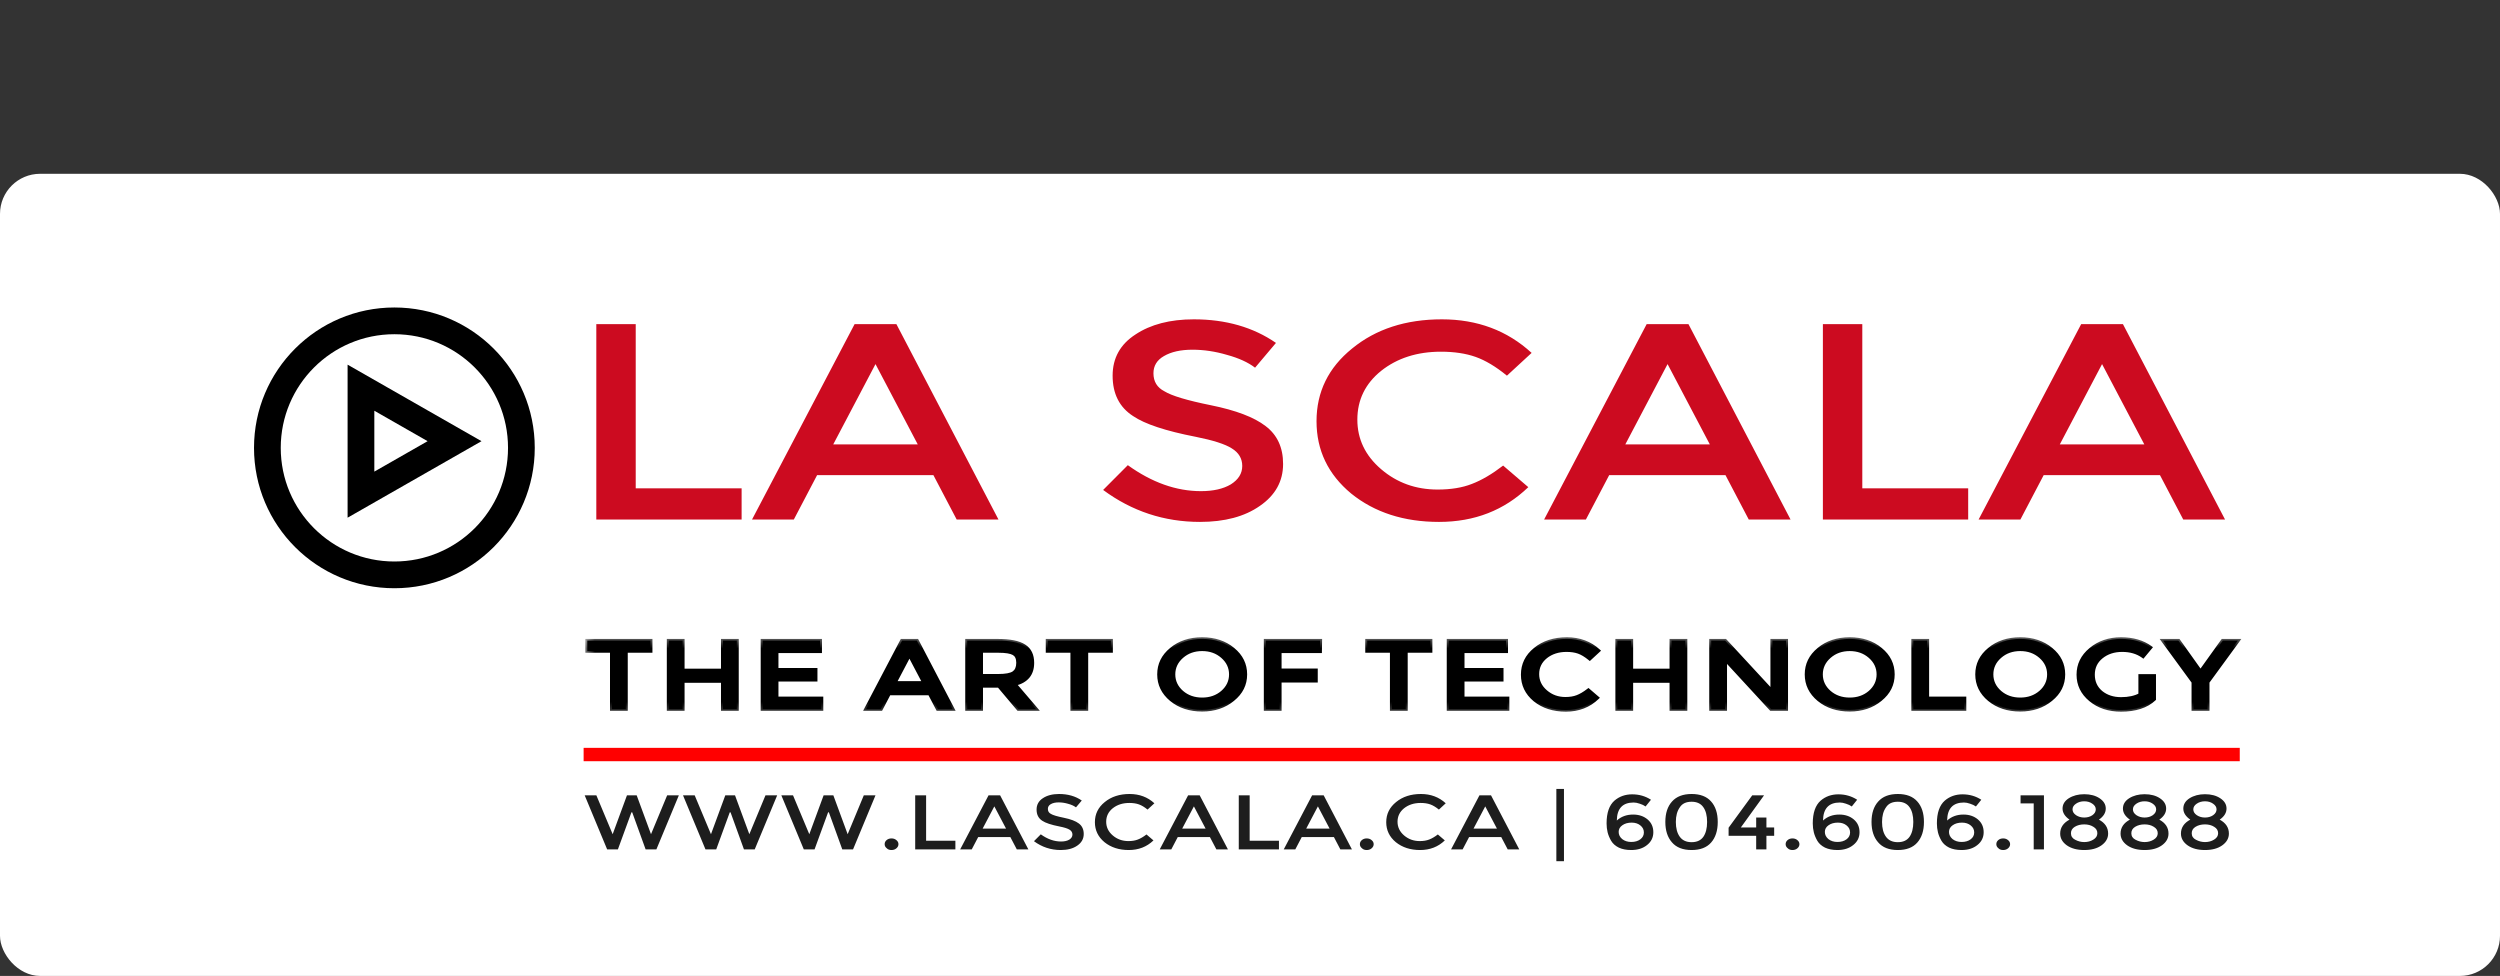
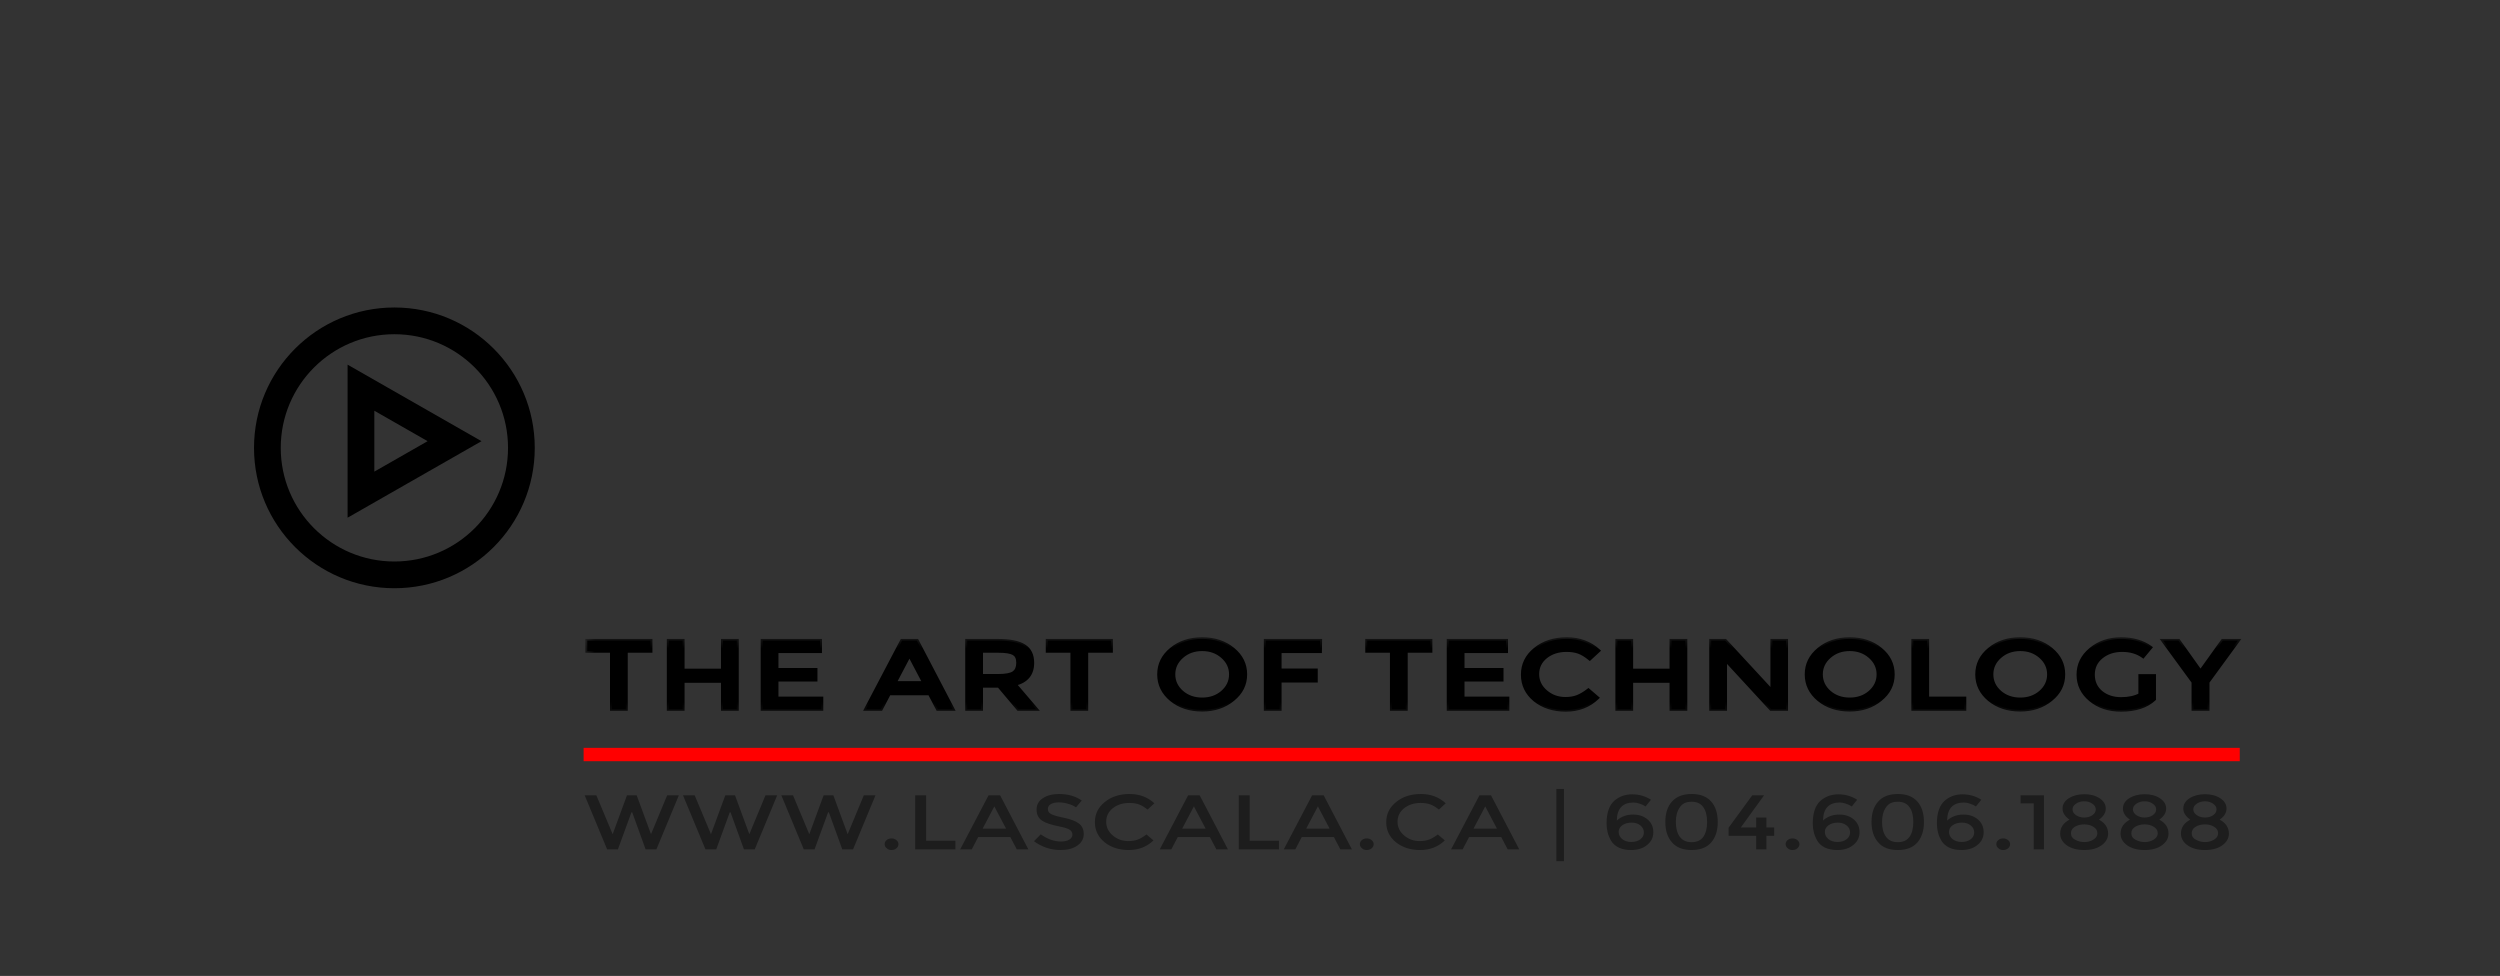
<svg xmlns="http://www.w3.org/2000/svg" width="187" height="73" viewBox="0 0 187 73" fill="none">
  <rect x="0" y="0" width="187" height="73" fill="#333333" stroke="none" />
-   <rect y="13" width="187" height="60" rx="3" fill="white" />
-   <path d="M44.604 38.86V24.245H47.552V36.529H55.473V38.86H44.604ZM61.118 35.542L59.378 38.86H56.252L63.924 24.245H67.05L74.686 38.86H71.56L69.82 35.542H61.118ZM68.648 33.241L65.487 27.234L62.326 33.241H68.648ZM86.278 27.921C86.278 28.539 86.551 28.987 87.095 29.266C87.64 29.605 88.8 29.953 90.576 30.312C92.447 30.691 93.808 31.209 94.66 31.866C95.536 32.524 95.975 33.47 95.975 34.705C95.975 36.001 95.394 37.047 94.234 37.844C93.098 38.641 91.606 39.039 89.759 39.039C87.083 39.039 84.668 38.242 82.514 36.648L84.361 34.795C86.16 36.09 87.983 36.738 89.83 36.738C90.754 36.738 91.5 36.568 92.068 36.23C92.636 35.871 92.92 35.413 92.92 34.855C92.92 34.297 92.66 33.859 92.139 33.54C91.642 33.221 90.742 32.932 89.439 32.673C87.19 32.235 85.627 31.717 84.751 31.119C83.733 30.461 83.224 29.455 83.224 28.1C83.224 26.785 83.792 25.759 84.929 25.022C86.065 24.265 87.522 23.886 89.297 23.886C91.689 23.886 93.737 24.474 95.442 25.65L93.879 27.503C93.358 27.104 92.66 26.785 91.783 26.546C90.907 26.287 90.043 26.158 89.191 26.158C88.315 26.158 87.604 26.317 87.06 26.636C86.539 26.935 86.278 27.363 86.278 27.921ZM112.434 34.825L114.317 36.439C112.517 38.172 110.291 39.039 107.639 39.039C105.011 39.039 102.821 38.332 101.068 36.917C99.34 35.483 98.476 33.679 98.476 31.508C98.476 29.316 99.364 27.503 101.139 26.068C102.915 24.613 105.153 23.886 107.852 23.886C110.504 23.886 112.741 24.723 114.565 26.397L112.718 28.1C111.89 27.423 111.108 26.955 110.374 26.696C109.64 26.437 108.776 26.307 107.781 26.307C106.005 26.307 104.513 26.785 103.306 27.742C102.122 28.698 101.53 29.913 101.53 31.388C101.53 32.843 102.122 34.078 103.306 35.094C104.49 36.11 105.899 36.618 107.533 36.618C108.527 36.618 109.38 36.479 110.09 36.2C110.824 35.921 111.605 35.463 112.434 34.825ZM120.366 35.542L118.625 38.86H115.5L123.171 24.245H126.297L133.933 38.86H130.807L129.067 35.542H120.366ZM127.895 33.241L124.734 27.234L121.573 33.241H127.895ZM136.352 38.86V24.245H139.3V36.529H147.22V38.86H136.352ZM152.866 35.542L151.126 38.86H148L155.672 24.245H158.796L166.433 38.86H163.307L161.567 35.542H152.866ZM160.395 33.241L157.234 27.234L154.073 33.241H160.395Z" fill="#CC0B20" />
  <path d="M46.81 48.703V53.047H45.775V48.703H43.93V47.916H48.655V48.703H46.81ZM50.025 53.047V47.916H51.06V50.14H54.077V47.916H55.112V53.047H54.077V50.948H51.06V53.047H50.025ZM61.336 47.916V48.724H58.081V50.088H60.999V50.854H58.081V52.228H61.435V53.047H57.046V47.916H61.336ZM66.493 51.882L65.882 53.047H64.785L67.478 47.916H68.575L71.256 53.047H70.159L69.548 51.882H66.493ZM69.136 51.074L68.026 48.965L66.917 51.074H69.136ZM75.9 51.179L77.496 53.047H76.187L74.728 51.316H73.382V53.047H72.347V47.916H74.616C75.539 47.916 76.2 48.049 76.599 48.315C77.006 48.574 77.21 48.997 77.21 49.584C77.21 50.431 76.773 50.962 75.9 51.179ZM74.654 50.539C75.227 50.539 75.622 50.466 75.838 50.319C76.054 50.172 76.162 49.923 76.162 49.574C76.162 49.238 76.054 49.011 75.838 48.892C75.622 48.766 75.236 48.703 74.679 48.703H73.382V50.539H74.654ZM81.25 48.703V53.047H80.215V48.703H78.37V47.916H83.095V48.703H81.25ZM89.922 48.577C89.315 48.577 88.804 48.759 88.389 49.123C87.973 49.486 87.765 49.927 87.765 50.445C87.765 50.962 87.973 51.403 88.389 51.767C88.804 52.123 89.315 52.302 89.922 52.302C90.529 52.302 91.04 52.123 91.456 51.767C91.871 51.403 92.079 50.962 92.079 50.445C92.079 49.927 91.871 49.486 91.456 49.123C91.04 48.759 90.529 48.577 89.922 48.577ZM89.922 53.099C89.008 53.099 88.243 52.847 87.628 52.344C87.013 51.833 86.705 51.2 86.705 50.445C86.705 49.689 87.013 49.06 87.628 48.556C88.243 48.045 89.008 47.79 89.922 47.79C90.837 47.79 91.602 48.045 92.216 48.556C92.832 49.06 93.139 49.689 93.139 50.445C93.139 51.2 92.827 51.83 92.204 52.333C91.58 52.844 90.82 53.099 89.922 53.099ZM95.716 48.724V50.13H98.421V50.927H95.716V53.047H94.681V47.916H98.745L98.733 48.724H95.716ZM105.149 48.703V53.047H104.114V48.703H102.268V47.916H106.994V48.703H105.149ZM112.653 47.916V48.724H109.398V50.088H112.316V50.854H109.398V52.228H112.752V53.047H108.363V47.916H112.653ZM118.812 51.63L119.472 52.197C118.84 52.805 118.059 53.11 117.128 53.11C116.206 53.11 115.437 52.861 114.821 52.365C114.215 51.861 113.911 51.228 113.911 50.466C113.911 49.696 114.223 49.06 114.847 48.556C115.47 48.045 116.256 47.79 117.203 47.79C118.134 47.79 118.919 48.084 119.559 48.671L118.911 49.27C118.62 49.032 118.346 48.867 118.088 48.776C117.831 48.685 117.527 48.64 117.178 48.64C116.555 48.64 116.031 48.808 115.607 49.144C115.191 49.479 114.984 49.906 114.984 50.424C114.984 50.934 115.191 51.368 115.607 51.725C116.022 52.081 116.517 52.26 117.09 52.26C117.44 52.26 117.739 52.211 117.988 52.113C118.246 52.015 118.521 51.854 118.812 51.63ZM120.978 53.047V47.916H122.013V50.14H125.03V47.916H126.065V53.047H125.03V50.948H122.013V53.047H120.978ZM132.575 47.916H133.597V53.047H132.487L129.034 49.301V53.047H127.999V47.916H129.034L132.575 51.746V47.916ZM138.358 48.577C137.751 48.577 137.24 48.759 136.825 49.123C136.409 49.486 136.201 49.927 136.201 50.445C136.201 50.962 136.409 51.403 136.825 51.767C137.24 52.123 137.751 52.302 138.358 52.302C138.965 52.302 139.476 52.123 139.891 51.767C140.307 51.403 140.515 50.962 140.515 50.445C140.515 49.927 140.307 49.486 139.891 49.123C139.476 48.759 138.965 48.577 138.358 48.577ZM138.358 53.099C137.444 53.099 136.679 52.847 136.064 52.344C135.449 51.833 135.141 51.2 135.141 50.445C135.141 49.689 135.449 49.06 136.064 48.556C136.679 48.045 137.444 47.79 138.358 47.79C139.272 47.79 140.037 48.045 140.652 48.556C141.267 49.06 141.575 49.689 141.575 50.445C141.575 51.2 141.263 51.83 140.64 52.333C140.016 52.844 139.256 53.099 138.358 53.099ZM143.117 53.047V47.916H144.152V52.228H146.932V53.047H143.117ZM151.114 48.577C150.507 48.577 149.995 48.759 149.58 49.123C149.164 49.486 148.957 49.927 148.957 50.445C148.957 50.962 149.164 51.403 149.58 51.767C149.995 52.123 150.507 52.302 151.114 52.302C151.721 52.302 152.232 52.123 152.647 51.767C153.063 51.403 153.271 50.962 153.271 50.445C153.271 49.927 153.063 49.486 152.647 49.123C152.232 48.759 151.721 48.577 151.114 48.577ZM151.114 53.099C150.199 53.099 149.434 52.847 148.82 52.344C148.205 51.833 147.897 51.2 147.897 50.445C147.897 49.689 148.205 49.06 148.82 48.556C149.434 48.045 150.199 47.79 151.114 47.79C152.028 47.79 152.792 48.045 153.408 48.556C154.023 49.06 154.33 49.689 154.33 50.445C154.33 51.2 154.019 51.83 153.396 52.333C152.772 52.844 152.011 53.099 151.114 53.099ZM160.099 50.55H161.122V52.302C160.548 52.84 159.725 53.11 158.653 53.11C157.747 53.11 156.99 52.858 156.383 52.354C155.776 51.851 155.473 51.221 155.473 50.466C155.473 49.71 155.781 49.077 156.396 48.566C157.02 48.049 157.772 47.79 158.653 47.79C159.534 47.79 160.265 48.003 160.847 48.43L160.298 49.091C159.875 48.79 159.355 48.64 158.74 48.64C158.117 48.64 157.593 48.811 157.169 49.154C156.754 49.49 156.545 49.927 156.545 50.466C156.545 51.004 156.745 51.441 157.144 51.777C157.551 52.106 158.055 52.27 158.653 52.27C159.235 52.27 159.717 52.165 160.099 51.956V50.55ZM165.122 53.047H164.075V51.022L161.806 47.916H162.94L164.599 50.245L166.27 47.916H167.392L165.122 51.022V53.047Z" fill="black" />
  <mask id="mask0_155_28" style="mask-type:luminance" maskUnits="userSpaceOnUse" x="43" y="47" width="126" height="7">
    <path d="M168.267 47.495H43.655V53.664H168.267V47.495Z" fill="white" />
-     <path d="M46.81 48.703V53.047H45.775V48.703H43.93V47.916H48.655V48.703H46.81ZM50.025 53.047V47.916H51.06V50.14H54.077V47.916H55.112V53.047H54.077V50.948H51.06V53.047H50.025ZM61.336 47.916V48.724H58.081V50.088H60.999V50.854H58.081V52.228H61.435V53.047H57.046V47.916H61.336ZM66.493 51.882L65.882 53.047H64.785L67.478 47.916H68.575L71.256 53.047H70.159L69.548 51.882H66.493ZM69.136 51.074L68.026 48.965L66.917 51.074H69.136ZM75.9 51.179L77.496 53.047H76.187L74.728 51.316H73.382V53.047H72.347V47.916H74.616C75.539 47.916 76.2 48.049 76.599 48.315C77.006 48.574 77.21 48.997 77.21 49.584C77.21 50.431 76.773 50.962 75.9 51.179ZM74.654 50.539C75.227 50.539 75.622 50.466 75.838 50.319C76.054 50.172 76.162 49.923 76.162 49.574C76.162 49.238 76.054 49.011 75.838 48.892C75.622 48.766 75.236 48.703 74.679 48.703H73.382V50.539H74.654ZM81.25 48.703V53.047H80.215V48.703H78.37V47.916H83.095V48.703H81.25ZM89.922 48.577C89.315 48.577 88.804 48.759 88.389 49.123C87.973 49.486 87.765 49.927 87.765 50.445C87.765 50.962 87.973 51.403 88.389 51.767C88.804 52.123 89.315 52.302 89.922 52.302C90.529 52.302 91.04 52.123 91.456 51.767C91.871 51.403 92.079 50.962 92.079 50.445C92.079 49.927 91.871 49.486 91.456 49.123C91.04 48.759 90.529 48.577 89.922 48.577ZM89.922 53.099C89.008 53.099 88.243 52.847 87.628 52.344C87.013 51.833 86.705 51.2 86.705 50.445C86.705 49.689 87.013 49.06 87.628 48.556C88.243 48.045 89.008 47.79 89.922 47.79C90.837 47.79 91.602 48.045 92.216 48.556C92.832 49.06 93.139 49.689 93.139 50.445C93.139 51.2 92.827 51.83 92.204 52.333C91.58 52.844 90.82 53.099 89.922 53.099ZM95.716 48.724V50.13H98.421V50.927H95.716V53.047H94.681V47.916H98.745L98.733 48.724H95.716ZM105.149 48.703V53.047H104.114V48.703H102.268V47.916H106.994V48.703H105.149ZM112.653 47.916V48.724H109.398V50.088H112.316V50.854H109.398V52.228H112.752V53.047H108.363V47.916H112.653ZM118.812 51.63L119.472 52.197C118.84 52.805 118.059 53.11 117.128 53.11C116.206 53.11 115.437 52.861 114.821 52.365C114.215 51.861 113.911 51.228 113.911 50.466C113.911 49.696 114.223 49.06 114.847 48.556C115.47 48.045 116.256 47.79 117.203 47.79C118.134 47.79 118.919 48.084 119.559 48.671L118.911 49.27C118.62 49.032 118.346 48.867 118.088 48.776C117.831 48.685 117.527 48.64 117.178 48.64C116.555 48.64 116.031 48.808 115.607 49.144C115.191 49.479 114.984 49.906 114.984 50.424C114.984 50.934 115.191 51.368 115.607 51.725C116.022 52.081 116.517 52.26 117.09 52.26C117.44 52.26 117.739 52.211 117.988 52.113C118.246 52.015 118.521 51.854 118.812 51.63ZM120.978 53.047V47.916H122.013V50.14H125.03V47.916H126.065V53.047H125.03V50.948H122.013V53.047H120.978ZM132.575 47.916H133.597V53.047H132.487L129.034 49.301V53.047H127.999V47.916H129.034L132.575 51.746V47.916ZM138.358 48.577C137.751 48.577 137.24 48.759 136.825 49.123C136.409 49.486 136.201 49.927 136.201 50.445C136.201 50.962 136.409 51.403 136.825 51.767C137.24 52.123 137.751 52.302 138.358 52.302C138.965 52.302 139.476 52.123 139.891 51.767C140.307 51.403 140.515 50.962 140.515 50.445C140.515 49.927 140.307 49.486 139.891 49.123C139.476 48.759 138.965 48.577 138.358 48.577ZM138.358 53.099C137.444 53.099 136.679 52.847 136.064 52.344C135.449 51.833 135.141 51.2 135.141 50.445C135.141 49.689 135.449 49.06 136.064 48.556C136.679 48.045 137.444 47.79 138.358 47.79C139.272 47.79 140.037 48.045 140.652 48.556C141.267 49.06 141.575 49.689 141.575 50.445C141.575 51.2 141.263 51.83 140.64 52.333C140.016 52.844 139.256 53.099 138.358 53.099ZM143.117 53.047V47.916H144.152V52.228H146.932V53.047H143.117ZM151.114 48.577C150.507 48.577 149.995 48.759 149.58 49.123C149.164 49.486 148.957 49.927 148.957 50.445C148.957 50.962 149.164 51.403 149.58 51.767C149.995 52.123 150.507 52.302 151.114 52.302C151.721 52.302 152.232 52.123 152.647 51.767C153.063 51.403 153.271 50.962 153.271 50.445C153.271 49.927 153.063 49.486 152.647 49.123C152.232 48.759 151.721 48.577 151.114 48.577ZM151.114 53.099C150.199 53.099 149.434 52.847 148.82 52.344C148.205 51.833 147.897 51.2 147.897 50.445C147.897 49.689 148.205 49.06 148.82 48.556C149.434 48.045 150.199 47.79 151.114 47.79C152.028 47.79 152.792 48.045 153.408 48.556C154.023 49.06 154.33 49.689 154.33 50.445C154.33 51.2 154.019 51.83 153.396 52.333C152.772 52.844 152.011 53.099 151.114 53.099ZM160.099 50.55H161.122V52.302C160.548 52.84 159.725 53.11 158.653 53.11C157.747 53.11 156.99 52.858 156.383 52.354C155.776 51.851 155.473 51.221 155.473 50.466C155.473 49.71 155.781 49.077 156.396 48.566C157.02 48.049 157.772 47.79 158.653 47.79C159.534 47.79 160.265 48.003 160.847 48.43L160.298 49.091C159.875 48.79 159.355 48.64 158.74 48.64C158.117 48.64 157.593 48.811 157.169 49.154C156.754 49.49 156.545 49.927 156.545 50.466C156.545 51.004 156.745 51.441 157.144 51.777C157.551 52.106 158.055 52.27 158.653 52.27C159.235 52.27 159.717 52.165 160.099 51.956V50.55ZM165.122 53.047H164.075V51.022L161.806 47.916H162.94L164.599 50.245L166.27 47.916H167.392L165.122 51.022V53.047Z" fill="black" />
  </mask>
  <g mask="url(#mask0_155_28)">
    <path d="M46.81 48.703V48.58H46.663V48.703H46.81ZM46.81 53.047V53.17H46.956V53.047H46.81ZM45.775 53.047H45.628V53.17H45.775V53.047ZM45.775 48.703H45.922V48.58H45.775V48.703ZM43.93 48.703H43.783V48.826H43.93V48.703ZM43.93 47.916V47.793H43.783V47.916H43.93ZM48.655 47.916H48.802V47.793H48.655V47.916ZM48.655 48.703V48.826H48.802V48.703H48.655ZM46.663 48.703V53.047H46.956V48.703H46.663ZM46.81 52.923H45.775V53.17H46.81V52.923ZM45.922 53.047V48.703H45.628V53.047H45.922ZM45.775 48.58H43.93V48.826H45.775V48.58ZM44.076 48.703V47.916H43.783V48.703H44.076ZM43.93 48.039H48.655V47.793H43.93V48.039ZM48.509 47.916V48.703H48.802V47.916H48.509ZM48.655 48.58H46.81V48.826H48.655V48.58ZM50.025 53.047H49.878V53.17H50.025V53.047ZM50.025 47.916V47.793H49.878V47.916H50.025ZM51.06 47.916H51.206V47.793H51.06V47.916ZM51.06 50.14H50.913V50.264H51.06V50.14ZM54.077 50.14V50.264H54.224V50.14H54.077ZM54.077 47.916V47.793H53.93V47.916H54.077ZM55.112 47.916H55.258V47.793H55.112V47.916ZM55.112 53.047V53.17H55.258V53.047H55.112ZM54.077 53.047H53.93V53.17H54.077V53.047ZM54.077 50.948H54.224V50.825H54.077V50.948ZM51.06 50.948V50.825H50.913V50.948H51.06ZM51.06 53.047V53.17H51.206V53.047H51.06ZM50.171 53.047V47.916H49.878V53.047H50.171ZM50.025 48.039H51.06V47.793H50.025V48.039ZM50.913 47.916V50.14H51.206V47.916H50.913ZM51.06 50.264H54.077V50.017H51.06V50.264ZM54.224 50.14V47.916H53.93V50.14H54.224ZM54.077 48.039H55.112V47.793H54.077V48.039ZM54.965 47.916V53.047H55.258V47.916H54.965ZM55.112 52.923H54.077V53.17H55.112V52.923ZM54.224 53.047V50.948H53.93V53.047H54.224ZM54.077 50.825H51.06V51.072H54.077V50.825ZM50.913 50.948V53.047H51.206V50.948H50.913ZM51.06 52.923H50.025V53.17H51.06V52.923ZM61.336 47.916H61.482V47.793H61.336V47.916ZM61.336 48.724V48.847H61.482V48.724H61.336ZM58.081 48.724V48.601H57.934V48.724H58.081ZM58.081 50.088H57.934V50.211H58.081V50.088ZM60.999 50.088H61.145V49.965H60.999V50.088ZM60.999 50.854V50.977H61.145V50.854H60.999ZM58.081 50.854V50.73H57.934V50.854H58.081ZM58.081 52.228H57.934V52.352H58.081V52.228ZM61.435 52.228H61.582V52.105H61.435V52.228ZM61.435 53.047V53.17H61.582V53.047H61.435ZM57.046 53.047H56.9V53.17H57.046V53.047ZM57.046 47.916V47.793H56.9V47.916H57.046ZM61.189 47.916V48.724H61.482V47.916H61.189ZM61.336 48.601H58.081V48.847H61.336V48.601ZM57.934 48.724V50.088H58.228V48.724H57.934ZM58.081 50.211H60.999V49.965H58.081V50.211ZM60.852 50.088V50.854H61.145V50.088H60.852ZM60.999 50.73H58.081V50.977H60.999V50.73ZM57.934 50.854V52.228H58.228V50.854H57.934ZM58.081 52.352H61.435V52.105H58.081V52.352ZM61.289 52.228V53.047H61.582V52.228H61.289ZM61.435 52.923H57.046V53.17H61.435V52.923ZM57.193 53.047V47.916H56.9V53.047H57.193ZM57.046 48.039H61.336V47.793H57.046V48.039ZM66.493 51.882V51.759H66.397L66.359 51.832L66.493 51.882ZM65.882 53.047V53.17H65.977L66.016 53.097L65.882 53.047ZM64.785 53.047L64.65 52.997L64.56 53.17H64.785V53.047ZM67.478 47.916V47.793H67.382L67.344 47.866L67.478 47.916ZM68.575 47.916L68.709 47.866L68.671 47.793H68.575V47.916ZM71.256 53.047V53.17H71.481L71.39 52.997L71.256 53.047ZM70.159 53.047L70.025 53.097L70.063 53.17H70.159V53.047ZM69.548 51.882L69.682 51.832L69.643 51.759H69.548V51.882ZM69.136 51.074V51.198H69.362L69.27 51.024L69.136 51.074ZM68.026 48.965L68.16 48.915L68.026 48.661L67.892 48.915L68.026 48.965ZM66.917 51.074L66.783 51.024L66.692 51.198H66.917V51.074ZM66.359 51.832L65.748 52.997L66.016 53.097L66.627 51.932L66.359 51.832ZM65.882 52.923H64.785V53.17H65.882V52.923ZM64.919 53.097L67.612 47.966L67.344 47.866L64.65 52.997L64.919 53.097ZM67.478 48.039H68.575V47.793H67.478V48.039ZM68.441 47.966L71.122 53.096L71.39 52.997L68.709 47.866L68.441 47.966ZM71.256 52.923H70.159V53.17H71.256V52.923ZM70.293 52.997L69.682 51.832L69.413 51.932L70.025 53.097L70.293 52.997ZM69.548 51.759H66.493V52.005H69.548V51.759ZM69.27 51.024L68.16 48.915L67.892 49.015L69.002 51.124L69.27 51.024ZM67.892 48.915L66.783 51.024L67.051 51.124L68.16 49.015L67.892 48.915ZM66.917 51.198H69.136V50.951H66.917V51.198ZM75.9 51.179L75.859 51.061L75.661 51.11L75.781 51.251L75.9 51.179ZM77.496 53.047V53.17H77.782L77.615 52.975L77.496 53.047ZM76.187 53.047L76.068 53.118L76.112 53.17H76.187V53.047ZM74.728 51.316L74.848 51.244L74.804 51.192H74.728V51.316ZM73.382 51.316V51.192H73.235V51.316H73.382ZM73.382 53.047V53.17H73.528V53.047H73.382ZM72.347 53.047H72.2V53.17H72.347V53.047ZM72.347 47.916V47.793H72.2V47.916H72.347ZM76.599 48.315L76.508 48.411L76.51 48.413L76.599 48.315ZM75.838 48.892L75.755 48.993L75.758 48.995L75.838 48.892ZM73.382 48.703V48.58H73.235V48.703H73.382ZM73.382 50.539H73.235V50.663H73.382V50.539ZM75.781 51.251L77.377 53.119L77.615 52.975L76.019 51.107L75.781 51.251ZM77.496 52.923H76.187V53.17H77.496V52.923ZM76.307 52.975L74.848 51.244L74.609 51.387L76.068 53.118L76.307 52.975ZM74.728 51.192H73.382V51.439H74.728V51.192ZM73.235 51.316V53.047H73.528V51.316H73.235ZM73.382 52.923H72.347V53.17H73.382V52.923ZM72.493 53.047V47.916H72.2V53.047H72.493ZM72.347 48.039H74.616V47.793H72.347V48.039ZM74.616 48.039C75.53 48.039 76.148 48.172 76.508 48.411L76.69 48.218C76.251 47.926 75.548 47.793 74.616 47.793V48.039ZM76.51 48.413C76.869 48.641 77.063 49.02 77.063 49.584H77.356C77.356 48.973 77.144 48.506 76.687 48.216L76.51 48.413ZM77.063 49.584C77.063 49.99 76.959 50.308 76.762 50.548C76.566 50.786 76.269 50.959 75.859 51.061L75.942 51.297C76.404 51.183 76.762 50.981 77.003 50.688C77.243 50.396 77.356 50.025 77.356 49.584H77.063ZM74.654 50.663C75.231 50.663 75.672 50.59 75.93 50.415L75.746 50.223C75.572 50.341 75.223 50.416 74.654 50.416V50.663ZM75.93 50.415C76.195 50.235 76.309 49.942 76.309 49.574H76.016C76.016 49.905 75.913 50.109 75.746 50.223L75.93 50.415ZM76.309 49.574C76.309 49.22 76.195 48.941 75.918 48.789L75.758 48.995C75.913 49.081 76.016 49.256 76.016 49.574H76.309ZM75.922 48.79C75.666 48.641 75.238 48.58 74.679 48.58V48.826C75.233 48.826 75.579 48.891 75.755 48.993L75.922 48.79ZM74.679 48.58H73.382V48.826H74.679V48.58ZM73.235 48.703V50.539H73.528V48.703H73.235ZM73.382 50.663H74.654V50.416H73.382V50.663ZM81.25 48.703V48.58H81.103V48.703H81.25ZM81.25 53.047V53.17H81.397V53.047H81.25ZM80.215 53.047H80.068V53.17H80.215V53.047ZM80.215 48.703H80.362V48.58H80.215V48.703ZM78.37 48.703H78.223V48.826H78.37V48.703ZM78.37 47.916V47.793H78.223V47.916H78.37ZM83.095 47.916H83.242V47.793H83.095V47.916ZM83.095 48.703V48.826H83.242V48.703H83.095ZM81.103 48.703V53.047H81.397V48.703H81.103ZM81.25 52.923H80.215V53.17H81.25V52.923ZM80.362 53.047V48.703H80.068V53.047H80.362ZM80.215 48.58H78.37V48.826H80.215V48.58ZM78.516 48.703V47.916H78.223V48.703H78.516ZM78.37 48.039H83.095V47.793H78.37V48.039ZM82.949 47.916V48.703H83.242V47.916H82.949ZM83.095 48.58H81.25V48.826H83.095V48.58ZM88.389 51.767L88.283 51.852L88.284 51.853L88.389 51.767ZM91.456 51.767L91.56 51.853L91.561 51.852L91.456 51.767ZM87.628 52.344L87.525 52.432L87.526 52.432L87.628 52.344ZM87.628 48.556L87.73 48.645L87.731 48.644L87.628 48.556ZM92.216 48.556L92.113 48.644L92.114 48.645L92.216 48.556ZM92.204 52.333L92.102 52.244L92.101 52.245L92.204 52.333ZM89.922 48.454C89.276 48.454 88.727 48.649 88.283 49.037L88.494 49.208C88.882 48.869 89.355 48.7 89.922 48.7V48.454ZM88.283 49.037C87.84 49.425 87.618 49.896 87.618 50.445H87.912C87.912 49.958 88.106 49.548 88.494 49.208L88.283 49.037ZM87.618 50.445C87.618 50.993 87.84 51.465 88.283 51.852L88.494 51.681C88.106 51.341 87.912 50.931 87.912 50.445H87.618ZM88.284 51.853C88.728 52.234 89.277 52.425 89.922 52.425V52.178C89.354 52.178 88.881 52.013 88.493 51.68L88.284 51.853ZM89.922 52.425C90.567 52.425 91.117 52.234 91.56 51.853L91.352 51.68C90.964 52.013 90.491 52.178 89.922 52.178V52.425ZM91.561 51.852C92.004 51.465 92.226 50.993 92.226 50.445H91.933C91.933 50.931 91.739 51.341 91.35 51.681L91.561 51.852ZM92.226 50.445C92.226 49.896 92.004 49.425 91.561 49.037L91.35 49.208C91.739 49.548 91.933 49.958 91.933 50.445H92.226ZM91.561 49.037C91.118 48.649 90.568 48.454 89.922 48.454V48.7C90.49 48.7 90.963 48.869 91.35 49.208L91.561 49.037ZM89.922 52.976C89.043 52.976 88.316 52.735 87.73 52.255L87.526 52.432C88.17 52.96 88.972 53.223 89.922 53.223V52.976ZM87.731 52.256C87.145 51.77 86.852 51.169 86.852 50.445H86.559C86.559 51.232 86.881 51.897 87.525 52.432L87.731 52.256ZM86.852 50.445C86.852 49.721 87.145 49.124 87.73 48.645L87.526 48.468C86.881 48.996 86.559 49.658 86.559 50.445H86.852ZM87.731 48.644C88.317 48.157 89.044 47.913 89.922 47.913V47.667C88.972 47.667 88.169 47.933 87.525 48.468L87.731 48.644ZM89.922 47.913C90.8 47.913 91.528 48.157 92.113 48.644L92.319 48.468C91.675 47.933 90.873 47.667 89.922 47.667V47.913ZM92.114 48.645C92.7 49.124 92.993 49.721 92.993 50.445H93.286C93.286 49.658 92.963 48.996 92.318 48.468L92.114 48.645ZM92.993 50.445C92.993 51.168 92.696 51.765 92.102 52.244L92.305 52.422C92.959 51.894 93.286 51.232 93.286 50.445H92.993ZM92.101 52.245C91.507 52.732 90.783 52.976 89.922 52.976V53.223C90.857 53.223 91.654 52.956 92.306 52.422L92.101 52.245ZM95.716 48.724V48.601H95.569V48.724H95.716ZM95.716 50.13H95.569V50.253H95.716V50.13ZM98.421 50.13H98.568V50.007H98.421V50.13ZM98.421 50.927V51.051H98.568V50.927H98.421ZM95.716 50.927V50.804H95.569V50.927H95.716ZM95.716 53.047V53.17H95.862V53.047H95.716ZM94.681 53.047H94.534V53.17H94.681V53.047ZM94.681 47.916V47.793H94.534V47.916H94.681ZM98.745 47.916L98.892 47.918L98.894 47.793H98.745V47.916ZM98.733 48.724V48.847H98.878L98.879 48.725L98.733 48.724ZM95.569 48.724V50.13H95.862V48.724H95.569ZM95.716 50.253H98.421V50.007H95.716V50.253ZM98.275 50.13V50.927H98.568V50.13H98.275ZM98.421 50.804H95.716V51.051H98.421V50.804ZM95.569 50.927V53.047H95.862V50.927H95.569ZM95.716 52.923H94.681V53.17H95.716V52.923ZM94.828 53.047V47.916H94.534V53.047H94.828ZM94.681 48.039H98.745V47.793H94.681V48.039ZM98.599 47.914L98.586 48.722L98.879 48.725L98.892 47.918L98.599 47.914ZM98.733 48.601H95.716V48.847H98.733V48.601ZM105.149 48.703V48.58H105.002V48.703H105.149ZM105.149 53.047V53.17H105.296V53.047H105.149ZM104.114 53.047H103.967V53.17H104.114V53.047ZM104.114 48.703H104.261V48.58H104.114V48.703ZM102.268 48.703H102.122V48.826H102.268V48.703ZM102.268 47.916V47.793H102.122V47.916H102.268ZM106.994 47.916H107.141V47.793H106.994V47.916ZM106.994 48.703V48.826H107.141V48.703H106.994ZM105.002 48.703V53.047H105.296V48.703H105.002ZM105.149 52.923H104.114V53.17H105.149V52.923ZM104.261 53.047V48.703H103.967V53.047H104.261ZM104.114 48.58H102.268V48.826H104.114V48.58ZM102.415 48.703V47.916H102.122V48.703H102.415ZM102.268 48.039H106.994V47.793H102.268V48.039ZM106.847 47.916V48.703H107.141V47.916H106.847ZM106.994 48.58H105.149V48.826H106.994V48.58ZM112.653 47.916H112.799V47.793H112.653V47.916ZM112.653 48.724V48.847H112.799V48.724H112.653ZM109.398 48.724V48.601H109.252V48.724H109.398ZM109.398 50.088H109.252V50.211H109.398V50.088ZM112.316 50.088H112.463V49.965H112.316V50.088ZM112.316 50.854V50.977H112.463V50.854H112.316ZM109.398 50.854V50.73H109.252V50.854H109.398ZM109.398 52.228H109.252V52.352H109.398V52.228ZM112.752 52.228H112.899V52.105H112.752V52.228ZM112.752 53.047V53.17H112.899V53.047H112.752ZM108.363 53.047H108.217V53.17H108.363V53.047ZM108.363 47.916V47.793H108.217V47.916H108.363ZM112.506 47.916V48.724H112.799V47.916H112.506ZM112.653 48.601H109.398V48.847H112.653V48.601ZM109.252 48.724V50.088H109.545V48.724H109.252ZM109.398 50.211H112.316V49.965H109.398V50.211ZM112.17 50.088V50.854H112.463V50.088H112.17ZM112.316 50.73H109.398V50.977H112.316V50.73ZM109.252 50.854V52.228H109.545V50.854H109.252ZM109.398 52.352H112.752V52.105H109.398V52.352ZM112.606 52.228V53.047H112.899V52.228H112.606ZM112.752 52.923H108.363V53.17H112.752V52.923ZM108.51 53.047V47.916H108.217V53.047H108.51ZM108.363 48.039H112.653V47.793H108.363V48.039ZM118.812 51.63L118.916 51.544L118.817 51.459L118.713 51.539L118.812 51.63ZM119.472 52.197L119.583 52.278L119.672 52.192L119.577 52.111L119.472 52.197ZM114.821 52.365L114.718 52.453L114.72 52.454L114.821 52.365ZM114.847 48.556L114.948 48.645L114.949 48.645L114.847 48.556ZM119.559 48.672L119.668 48.755L119.758 48.671L119.668 48.588L119.559 48.672ZM118.911 49.27L118.809 49.358L118.918 49.447L119.02 49.353L118.911 49.27ZM115.607 49.144L115.506 49.054L115.506 49.055L115.607 49.144ZM117.988 52.113L117.928 52.001L117.927 52.001L117.988 52.113ZM118.707 51.717L119.368 52.283L119.577 52.111L118.916 51.544L118.707 51.717ZM119.362 52.116C118.757 52.699 118.015 52.986 117.128 52.986V53.233C118.103 53.233 118.924 52.913 119.583 52.278L119.362 52.116ZM117.128 52.986C116.24 52.986 115.509 52.748 114.923 52.276L114.72 52.454C115.365 52.974 116.171 53.233 117.128 53.233V52.986ZM114.924 52.277C114.348 51.798 114.058 51.197 114.058 50.466H113.765C113.765 51.259 114.082 51.924 114.718 52.453L114.924 52.277ZM114.058 50.466C114.058 49.728 114.355 49.124 114.948 48.645L114.745 48.467C114.091 48.995 113.765 49.665 113.765 50.466H114.058ZM114.949 48.645C115.542 48.158 116.29 47.913 117.203 47.913V47.667C116.221 47.667 115.397 47.932 114.744 48.468L114.949 48.645ZM117.203 47.913C118.092 47.913 118.839 48.192 119.451 48.755L119.668 48.588C119.001 47.976 118.176 47.667 117.203 47.667V47.913ZM119.451 48.588L118.803 49.186L119.02 49.353L119.668 48.755L119.451 48.588ZM119.013 49.181C118.715 48.937 118.425 48.762 118.145 48.663L118.032 48.89C118.266 48.973 118.526 49.127 118.809 49.358L119.013 49.181ZM118.145 48.663C117.865 48.564 117.542 48.517 117.178 48.517V48.763C117.513 48.763 117.796 48.807 118.032 48.89L118.145 48.663ZM117.178 48.517C116.52 48.517 115.959 48.695 115.506 49.054L115.707 49.233C116.102 48.921 116.589 48.763 117.178 48.763V48.517ZM115.506 49.055C115.059 49.415 114.837 49.875 114.837 50.424H115.13C115.13 49.937 115.324 49.543 115.709 49.233L115.506 49.055ZM114.837 50.424C114.837 50.966 115.059 51.431 115.502 51.811L115.712 51.638C115.323 51.305 115.13 50.903 115.13 50.424H114.837ZM115.502 51.811C115.944 52.191 116.476 52.383 117.09 52.383V52.136C116.558 52.136 116.101 51.972 115.712 51.638L115.502 51.811ZM117.09 52.383C117.455 52.383 117.777 52.332 118.051 52.225L117.927 52.001C117.701 52.09 117.424 52.136 117.09 52.136V52.383ZM118.048 52.225C118.325 52.12 118.612 51.951 118.911 51.721L118.713 51.539C118.429 51.758 118.167 51.91 117.928 52.001L118.048 52.225ZM120.978 53.047H120.831V53.17H120.978V53.047ZM120.978 47.916V47.793H120.831V47.916H120.978ZM122.013 47.916H122.159V47.793H122.013V47.916ZM122.013 50.14H121.866V50.264H122.013V50.14ZM125.03 50.14V50.264H125.176V50.14H125.03ZM125.03 47.916V47.793H124.883V47.916H125.03ZM126.065 47.916H126.211V47.793H126.065V47.916ZM126.065 53.047V53.17H126.211V53.047H126.065ZM125.03 53.047H124.883V53.17H125.03V53.047ZM125.03 50.948H125.176V50.825H125.03V50.948ZM122.013 50.948V50.825H121.866V50.948H122.013ZM122.013 53.047V53.17H122.159V53.047H122.013ZM121.124 53.047V47.916H120.831V53.047H121.124ZM120.978 48.039H122.013V47.793H120.978V48.039ZM121.866 47.916V50.14H122.159V47.916H121.866ZM122.013 50.264H125.03V50.017H122.013V50.264ZM125.176 50.14V47.916H124.883V50.14H125.176ZM125.03 48.039H126.065V47.793H125.03V48.039ZM125.918 47.916V53.047H126.211V47.916H125.918ZM126.065 52.923H125.03V53.17H126.065V52.923ZM125.176 53.047V50.948H124.883V53.047H125.176ZM125.03 50.825H122.013V51.072H125.03V50.825ZM121.866 50.948V53.047H122.159V50.948H121.866ZM122.013 52.923H120.978V53.17H122.013V52.923ZM132.575 47.916V47.793H132.428V47.916H132.575ZM133.597 47.916H133.744V47.793H133.597V47.916ZM133.597 53.047V53.17H133.744V53.047H133.597ZM132.487 53.047L132.371 53.122L132.415 53.17H132.487V53.047ZM129.034 49.301L129.15 49.225L128.887 48.941V49.301H129.034ZM129.034 53.047V53.17H129.181V53.047H129.034ZM127.999 53.047H127.852V53.17H127.999V53.047ZM127.999 47.916V47.793H127.852V47.916H127.999ZM129.034 47.916L129.149 47.84L129.105 47.793H129.034V47.916ZM132.575 51.746L132.459 51.822L132.721 52.105V51.746H132.575ZM132.575 48.039H133.597V47.793H132.575V48.039ZM133.45 47.916V53.047H133.744V47.916H133.45ZM133.597 52.923H132.487V53.17H133.597V52.923ZM132.603 52.971L129.15 49.225L128.918 49.377L132.371 53.122L132.603 52.971ZM128.887 49.301V53.047H129.181V49.301H128.887ZM129.034 52.923H127.999V53.17H129.034V52.923ZM128.146 53.047V47.916H127.852V53.047H128.146ZM127.999 48.039H129.034V47.793H127.999V48.039ZM128.918 47.992L132.459 51.822L132.69 51.67L129.149 47.84L128.918 47.992ZM132.721 51.746V47.916H132.428V51.746H132.721ZM136.825 51.767L136.719 51.852L136.72 51.853L136.825 51.767ZM139.891 51.767L139.996 51.853L139.997 51.852L139.891 51.767ZM136.064 52.344L135.961 52.432L135.962 52.432L136.064 52.344ZM136.064 48.556L136.166 48.645L136.167 48.644L136.064 48.556ZM140.652 48.556L140.549 48.644L140.55 48.645L140.652 48.556ZM140.64 52.333L140.538 52.244L140.537 52.245L140.64 52.333ZM138.358 48.454C137.712 48.454 137.162 48.649 136.719 49.037L136.93 49.208C137.318 48.869 137.791 48.7 138.358 48.7V48.454ZM136.719 49.037C136.276 49.425 136.054 49.896 136.054 50.445H136.347C136.347 49.958 136.542 49.548 136.93 49.208L136.719 49.037ZM136.054 50.445C136.054 50.993 136.276 51.465 136.719 51.852L136.93 51.681C136.542 51.341 136.347 50.931 136.347 50.445H136.054ZM136.72 51.853C137.164 52.234 137.713 52.425 138.358 52.425V52.178C137.79 52.178 137.316 52.013 136.929 51.68L136.72 51.853ZM138.358 52.425C139.003 52.425 139.553 52.234 139.996 51.853L139.787 51.68C139.4 52.013 138.926 52.178 138.358 52.178V52.425ZM139.997 51.852C140.44 51.465 140.662 50.993 140.662 50.445H140.369C140.369 50.931 140.174 51.341 139.786 51.681L139.997 51.852ZM140.662 50.445C140.662 49.896 140.44 49.425 139.997 49.037L139.786 49.208C140.174 49.548 140.369 49.958 140.369 50.445H140.662ZM139.997 49.037C139.554 48.649 139.005 48.454 138.358 48.454V48.7C138.925 48.7 139.398 48.869 139.786 49.208L139.997 49.037ZM138.358 52.976C137.479 52.976 136.752 52.735 136.166 52.255L135.962 52.432C136.606 52.96 137.408 53.223 138.358 53.223V52.976ZM136.167 52.256C135.581 51.77 135.287 51.169 135.287 50.445H134.994C134.994 51.232 135.317 51.897 135.961 52.432L136.167 52.256ZM135.287 50.445C135.287 49.721 135.581 49.124 136.166 48.645L135.962 48.468C135.317 48.996 134.994 49.658 134.994 50.445H135.287ZM136.167 48.644C136.753 48.157 137.48 47.913 138.358 47.913V47.667C137.407 47.667 136.605 47.933 135.961 48.468L136.167 48.644ZM138.358 47.913C139.236 47.913 139.963 48.157 140.549 48.644L140.755 48.468C140.111 47.933 139.309 47.667 138.358 47.667V47.913ZM140.55 48.645C141.135 49.124 141.429 49.721 141.429 50.445H141.722C141.722 49.658 141.399 48.996 140.754 48.468L140.55 48.645ZM141.429 50.445C141.429 51.168 141.132 51.765 140.538 52.244L140.741 52.422C141.395 51.894 141.722 51.232 141.722 50.445H141.429ZM140.537 52.245C139.943 52.732 139.219 52.976 138.358 52.976V53.223C139.293 53.223 140.09 52.956 140.742 52.422L140.537 52.245ZM143.117 53.047H142.97V53.17H143.117V53.047ZM143.117 47.916V47.793H142.97V47.916H143.117ZM144.152 47.916H144.298V47.793H144.152V47.916ZM144.152 52.228H144.005V52.352H144.152V52.228ZM146.932 52.228H147.079V52.105H146.932V52.228ZM146.932 53.047V53.17H147.079V53.047H146.932ZM143.263 53.047V47.916H142.97V53.047H143.263ZM143.117 48.039H144.152V47.793H143.117V48.039ZM144.005 47.916V52.228H144.298V47.916H144.005ZM144.152 52.352H146.932V52.105H144.152V52.352ZM146.785 52.228V53.047H147.079V52.228H146.785ZM146.932 52.923H143.117V53.17H146.932V52.923ZM149.58 51.767L149.474 51.852L149.476 51.853L149.58 51.767ZM152.647 51.767L152.752 51.853L152.753 51.852L152.647 51.767ZM148.819 52.344L148.716 52.432L148.717 52.432L148.819 52.344ZM148.819 48.556L148.921 48.645L148.922 48.644L148.819 48.556ZM153.408 48.556L153.305 48.644L153.306 48.645L153.408 48.556ZM153.396 52.333L153.294 52.244L153.293 52.245L153.396 52.333ZM151.114 48.454C150.467 48.454 149.918 48.649 149.474 49.037L149.686 49.208C150.073 48.869 150.546 48.7 151.114 48.7V48.454ZM149.474 49.037C149.031 49.425 148.81 49.896 148.81 50.445H149.103C149.103 49.958 149.297 49.548 149.686 49.208L149.474 49.037ZM148.81 50.445C148.81 50.993 149.031 51.465 149.474 51.852L149.686 51.681C149.297 51.341 149.103 50.931 149.103 50.445H148.81ZM149.476 51.853C149.919 52.234 150.469 52.425 151.114 52.425V52.178C150.545 52.178 150.072 52.013 149.684 51.68L149.476 51.853ZM151.114 52.425C151.759 52.425 152.308 52.234 152.752 51.853L152.542 51.68C152.155 52.013 151.682 52.178 151.114 52.178V52.425ZM152.753 51.852C153.196 51.465 153.418 50.993 153.418 50.445H153.124C153.124 50.931 152.93 51.341 152.542 51.681L152.753 51.852ZM153.418 50.445C153.418 49.896 153.196 49.425 152.753 49.037L152.542 49.208C152.93 49.548 153.124 49.958 153.124 50.445H153.418ZM152.753 49.037C152.309 48.649 151.76 48.454 151.114 48.454V48.7C151.681 48.7 152.154 48.869 152.542 49.208L152.753 49.037ZM151.114 52.976C150.235 52.976 149.508 52.735 148.921 52.255L148.717 52.432C149.362 52.96 150.164 53.223 151.114 53.223V52.976ZM148.922 52.256C148.336 51.77 148.043 51.169 148.043 50.445H147.75C147.75 51.232 148.072 51.897 148.716 52.432L148.922 52.256ZM148.043 50.445C148.043 49.721 148.336 49.124 148.921 48.645L148.717 48.468C148.073 48.996 147.75 49.658 147.75 50.445H148.043ZM148.922 48.644C149.509 48.157 150.236 47.913 151.114 47.913V47.667C150.163 47.667 149.36 47.933 148.716 48.468L148.922 48.644ZM151.114 47.913C151.992 47.913 152.719 48.157 153.305 48.644L153.511 48.468C152.866 47.933 152.064 47.667 151.114 47.667V47.913ZM153.306 48.645C153.891 49.124 154.184 49.721 154.184 50.445H154.477C154.477 49.658 154.155 48.996 153.51 48.468L153.306 48.645ZM154.184 50.445C154.184 51.168 153.888 51.765 153.294 52.244L153.497 52.422C154.151 51.894 154.477 51.232 154.477 50.445H154.184ZM153.293 52.245C152.698 52.732 151.974 52.976 151.114 52.976V53.223C152.048 53.223 152.846 52.956 153.498 52.422L153.293 52.245ZM160.099 50.55V50.426H159.952V50.55H160.099ZM161.122 50.55H161.268V50.426H161.122V50.55ZM161.122 52.302L161.231 52.384L161.268 52.349V52.302H161.122ZM160.847 48.43L160.968 48.501L161.043 48.41L160.943 48.337L160.847 48.43ZM160.298 49.091L160.205 49.185L160.327 49.273L160.419 49.162L160.298 49.091ZM157.144 51.777L157.04 51.864L157.042 51.866L157.144 51.777ZM160.099 51.956L160.18 52.059L160.246 52.022V51.956H160.099ZM160.099 50.673H161.122V50.426H160.099V50.673ZM160.975 50.55V52.302H161.268V50.55H160.975ZM161.012 52.219C160.474 52.726 159.694 52.986 158.653 52.986V53.233C159.756 53.233 160.623 52.955 161.231 52.384L161.012 52.219ZM158.653 52.986C157.783 52.986 157.064 52.746 156.487 52.267L156.281 52.442C156.917 52.97 157.711 53.233 158.653 53.233V52.986ZM156.487 52.267C155.909 51.787 155.62 51.19 155.62 50.466H155.326C155.326 51.252 155.645 51.914 156.281 52.442L156.487 52.267ZM155.62 50.466C155.62 49.742 155.913 49.141 156.499 48.654L156.293 48.479C155.649 49.014 155.326 49.679 155.326 50.466H155.62ZM156.499 48.654C157.095 48.16 157.81 47.913 158.653 47.913V47.667C157.734 47.667 156.944 47.938 156.293 48.479L156.499 48.654ZM158.653 47.913C159.504 47.913 160.199 48.119 160.751 48.523L160.943 48.337C160.331 47.888 159.564 47.667 158.653 47.667V47.913ZM160.727 48.359L160.178 49.021L160.419 49.162L160.968 48.501L160.727 48.359ZM160.393 48.997C159.94 48.675 159.386 48.517 158.74 48.517V48.763C159.325 48.763 159.81 48.906 160.205 49.185L160.393 48.997ZM158.74 48.517C158.081 48.517 157.52 48.699 157.067 49.065L157.27 49.243C157.665 48.924 158.152 48.763 158.74 48.763V48.517ZM157.067 49.065C156.619 49.427 156.399 49.898 156.399 50.466H156.692C156.692 49.957 156.887 49.553 157.27 49.243L157.067 49.065ZM156.399 50.466C156.399 51.032 156.61 51.502 157.04 51.864L157.248 51.69C156.88 51.381 156.692 50.976 156.692 50.466H156.399ZM157.042 51.866C157.479 52.218 158.019 52.394 158.653 52.394V52.147C158.09 52.147 157.624 51.993 157.245 51.688L157.042 51.866ZM158.653 52.394C159.255 52.394 159.768 52.285 160.18 52.059L160.019 51.852C159.667 52.046 159.214 52.147 158.653 52.147V52.394ZM160.246 51.956V50.55H159.952V51.956H160.246ZM165.122 53.047V53.17H165.269V53.047H165.122ZM164.075 53.047H163.928V53.17H164.075V53.047ZM164.075 51.022H164.222V50.987L164.2 50.957L164.075 51.022ZM161.805 47.916V47.793H161.544L161.681 47.981L161.805 47.916ZM162.94 47.916L163.066 47.853L163.024 47.793H162.94V47.916ZM164.599 50.245L164.473 50.309L164.598 50.485L164.724 50.309L164.599 50.245ZM166.27 47.916V47.793H166.187L166.144 47.852L166.27 47.916ZM167.392 47.916L167.516 47.981L167.654 47.793H167.392V47.916ZM165.122 51.022L164.998 50.957L164.976 50.987V51.022H165.122ZM165.122 52.923H164.075V53.17H165.122V52.923ZM164.222 53.047V51.022H163.928V53.047H164.222ZM164.2 50.957L161.931 47.851L161.681 47.981L163.95 51.086L164.2 50.957ZM161.805 48.039H162.94V47.793H161.805V48.039ZM162.815 47.979L164.473 50.309L164.724 50.182L163.066 47.853L162.815 47.979ZM164.724 50.309L166.395 47.98L166.144 47.852L164.474 50.182L164.724 50.309ZM166.27 48.039H167.392V47.793H166.27V48.039ZM167.267 47.851L164.998 50.957L165.248 51.086L167.516 47.981L167.267 47.851ZM164.976 51.022V53.047H165.269V51.022H164.976Z" fill="black" />
  </g>
  <path d="M45.827 62.4L46.897 59.49H47.624L48.695 62.4L49.903 59.49H50.778L49.098 63.533H48.292L47.29 60.763H47.231L46.219 63.533H45.414L43.734 59.49H44.608L45.827 62.4ZM53.181 62.4L54.252 59.49H54.979L56.05 62.4L57.258 59.49H58.133L56.453 63.533H55.647L54.645 60.763H54.586L53.574 63.533H52.769L51.089 59.49H51.963L53.181 62.4ZM60.536 62.4L61.607 59.49H62.334L63.405 62.4L64.613 59.49H65.487L63.808 63.533H63.002L62 60.763H61.941L60.929 63.533H60.124L58.444 59.49H59.318L60.536 62.4ZM66.172 63.144C66.172 63.023 66.221 62.921 66.319 62.838C66.418 62.755 66.539 62.714 66.683 62.714C66.827 62.714 66.948 62.755 67.046 62.838C67.151 62.921 67.204 63.023 67.204 63.144C67.204 63.266 67.151 63.37 67.046 63.458C66.948 63.541 66.827 63.582 66.683 63.582C66.532 63.582 66.414 63.538 66.329 63.45C66.224 63.367 66.172 63.266 66.172 63.144ZM68.457 63.533V59.49H69.273V62.888H71.463V63.533H68.457ZM73.168 62.615L72.687 63.533H71.822L73.944 59.49H74.809L76.921 63.533H76.056L75.575 62.615H73.168ZM75.251 61.978L74.376 60.317L73.502 61.978H75.251ZM78.381 60.507C78.381 60.678 78.456 60.802 78.607 60.879C78.758 60.973 79.079 61.069 79.57 61.168C80.087 61.273 80.464 61.416 80.7 61.598C80.942 61.78 81.063 62.042 81.063 62.383C81.063 62.742 80.903 63.031 80.582 63.251C80.267 63.472 79.855 63.582 79.344 63.582C78.604 63.582 77.936 63.362 77.34 62.921L77.851 62.408C78.348 62.767 78.853 62.945 79.363 62.945C79.619 62.945 79.825 62.899 79.982 62.805C80.139 62.706 80.218 62.579 80.218 62.425C80.218 62.271 80.146 62.149 80.002 62.061C79.864 61.973 79.616 61.893 79.255 61.822C78.633 61.7 78.201 61.557 77.959 61.392C77.677 61.21 77.536 60.931 77.536 60.557C77.536 60.193 77.693 59.909 78.008 59.705C78.322 59.496 78.725 59.391 79.216 59.391C79.878 59.391 80.444 59.553 80.916 59.879L80.483 60.391C80.339 60.281 80.146 60.193 79.904 60.127C79.661 60.055 79.422 60.019 79.187 60.019C78.944 60.019 78.748 60.063 78.597 60.152C78.453 60.234 78.381 60.353 78.381 60.507ZM85.758 62.417L86.279 62.863C85.781 63.343 85.166 63.582 84.432 63.582C83.705 63.582 83.1 63.386 82.615 62.995C82.137 62.599 81.898 62.1 81.898 61.499C81.898 60.893 82.143 60.391 82.635 59.995C83.126 59.592 83.745 59.391 84.491 59.391C85.225 59.391 85.844 59.622 86.348 60.085L85.837 60.557C85.608 60.369 85.392 60.24 85.189 60.168C84.986 60.096 84.747 60.061 84.472 60.061C83.98 60.061 83.568 60.193 83.234 60.457C82.906 60.722 82.743 61.058 82.743 61.466C82.743 61.868 82.906 62.21 83.234 62.491C83.561 62.772 83.951 62.913 84.403 62.913C84.678 62.913 84.914 62.874 85.11 62.797C85.313 62.72 85.529 62.593 85.758 62.417ZM88.095 62.615L87.614 63.533H86.749L88.871 59.49H89.736L91.848 63.533H90.984L90.502 62.615H88.095ZM90.178 61.978L89.304 60.317L88.429 61.978H90.178ZM92.66 63.533V59.49H93.475V62.888H95.666V63.533H92.66ZM97.37 62.615L96.889 63.533H96.025L98.147 59.49H99.011L101.123 63.533H100.258L99.778 62.615H97.37ZM99.453 61.978L98.579 60.317L97.705 61.978H99.453ZM101.719 63.144C101.719 63.023 101.768 62.921 101.867 62.838C101.965 62.755 102.086 62.714 102.23 62.714C102.374 62.714 102.495 62.755 102.593 62.838C102.698 62.921 102.751 63.023 102.751 63.144C102.751 63.266 102.698 63.37 102.593 63.458C102.495 63.541 102.374 63.582 102.23 63.582C102.079 63.582 101.961 63.538 101.876 63.45C101.771 63.367 101.719 63.266 101.719 63.144ZM107.551 62.417L108.072 62.863C107.574 63.343 106.958 63.582 106.224 63.582C105.498 63.582 104.892 63.386 104.407 62.995C103.929 62.599 103.69 62.1 103.69 61.499C103.69 60.893 103.936 60.391 104.427 59.995C104.918 59.592 105.537 59.391 106.284 59.391C107.017 59.391 107.636 59.622 108.14 60.085L107.63 60.557C107.4 60.369 107.184 60.24 106.981 60.168C106.778 60.096 106.539 60.061 106.264 60.061C105.773 60.061 105.36 60.193 105.026 60.457C104.699 60.722 104.535 61.058 104.535 61.466C104.535 61.868 104.699 62.21 105.026 62.491C105.354 62.772 105.743 62.913 106.195 62.913C106.47 62.913 106.706 62.874 106.902 62.797C107.105 62.72 107.322 62.593 107.551 62.417ZM109.887 62.615L109.406 63.533H108.541L110.663 59.49H111.528L113.64 63.533H112.776L112.294 62.615H109.887ZM111.97 61.978L111.096 60.317L110.221 61.978H111.97ZM116.415 64.417V59.011H116.985V64.417H116.415ZM120.938 61.375C121.266 61.077 121.672 60.929 122.156 60.929C122.589 60.929 122.949 61.05 123.237 61.292C123.525 61.535 123.669 61.854 123.669 62.252C123.669 62.642 123.512 62.962 123.198 63.21C122.89 63.458 122.496 63.582 122.019 63.582C121.652 63.582 121.341 63.522 121.085 63.401C120.83 63.273 120.64 63.106 120.516 62.896C120.391 62.681 120.303 62.469 120.25 62.26C120.198 62.05 120.172 61.827 120.172 61.59C120.172 60.802 120.369 60.234 120.761 59.887C121.128 59.573 121.57 59.416 122.087 59.416C122.605 59.416 123.073 59.551 123.493 59.821L123.089 60.325C122.978 60.242 122.834 60.174 122.657 60.118C122.487 60.058 122.333 60.028 122.196 60.028C121.371 60.028 120.951 60.477 120.938 61.375ZM121.076 62.226C121.076 62.436 121.164 62.615 121.341 62.764C121.524 62.907 121.75 62.979 122.019 62.979C122.294 62.979 122.52 62.913 122.697 62.78C122.873 62.648 122.962 62.477 122.962 62.267C122.962 62.058 122.877 61.885 122.706 61.747C122.536 61.604 122.317 61.532 122.048 61.532C121.766 61.532 121.534 61.598 121.351 61.73C121.167 61.857 121.076 62.023 121.076 62.226ZM125.353 61.483C125.353 61.951 125.451 62.32 125.648 62.59C125.844 62.86 126.139 62.995 126.532 62.995C126.925 62.995 127.216 62.863 127.406 62.599C127.596 62.329 127.691 61.957 127.691 61.483C127.691 61.008 127.596 60.639 127.406 60.375C127.216 60.105 126.925 59.97 126.532 59.97C126.119 59.97 125.824 60.11 125.648 60.391C125.451 60.667 125.353 61.031 125.353 61.483ZM124.567 61.483C124.567 60.832 124.734 60.322 125.068 59.953C125.402 59.578 125.89 59.391 126.532 59.391C127.174 59.391 127.658 59.576 127.986 59.945C128.319 60.314 128.487 60.827 128.487 61.483C128.487 62.139 128.319 62.654 127.986 63.028C127.658 63.398 127.174 63.582 126.532 63.582C125.877 63.582 125.386 63.389 125.058 63.003C124.731 62.629 124.567 62.122 124.567 61.483ZM131.362 61.896V61.152H132.128V61.896H132.708V62.516H132.128V63.533H131.362V62.516H129.299V61.912L131.068 59.49H131.952L130.213 61.896H131.362ZM133.566 63.144C133.566 63.023 133.615 62.921 133.713 62.838C133.811 62.755 133.932 62.714 134.077 62.714C134.221 62.714 134.342 62.755 134.44 62.838C134.545 62.921 134.597 63.023 134.597 63.144C134.597 63.266 134.545 63.37 134.44 63.458C134.342 63.541 134.221 63.582 134.077 63.582C133.926 63.582 133.808 63.538 133.723 63.45C133.618 63.367 133.566 63.266 133.566 63.144ZM136.362 61.375C136.689 61.077 137.095 60.929 137.58 60.929C138.012 60.929 138.373 61.05 138.661 61.292C138.949 61.535 139.093 61.854 139.093 62.252C139.093 62.642 138.936 62.962 138.621 63.21C138.313 63.458 137.92 63.582 137.442 63.582C137.076 63.582 136.764 63.522 136.509 63.401C136.254 63.273 136.064 63.106 135.939 62.896C135.815 62.681 135.727 62.469 135.674 62.26C135.622 62.05 135.595 61.827 135.595 61.59C135.595 60.802 135.792 60.234 136.185 59.887C136.552 59.573 136.994 59.416 137.511 59.416C138.029 59.416 138.497 59.551 138.916 59.821L138.513 60.325C138.402 60.242 138.258 60.174 138.081 60.118C137.911 60.058 137.757 60.028 137.619 60.028C136.794 60.028 136.375 60.477 136.362 61.375ZM136.499 62.226C136.499 62.436 136.588 62.615 136.764 62.764C136.948 62.907 137.174 62.979 137.442 62.979C137.717 62.979 137.943 62.913 138.121 62.78C138.297 62.648 138.386 62.477 138.386 62.267C138.386 62.058 138.3 61.885 138.13 61.747C137.96 61.604 137.741 61.532 137.472 61.532C137.19 61.532 136.958 61.598 136.775 61.73C136.591 61.857 136.499 62.023 136.499 62.226ZM140.777 61.483C140.777 61.951 140.875 62.32 141.072 62.59C141.268 62.86 141.563 62.995 141.956 62.995C142.349 62.995 142.64 62.863 142.83 62.599C143.02 62.329 143.115 61.957 143.115 61.483C143.115 61.008 143.02 60.639 142.83 60.375C142.64 60.105 142.349 59.97 141.956 59.97C141.543 59.97 141.248 60.11 141.072 60.391C140.875 60.667 140.777 61.031 140.777 61.483ZM139.99 61.483C139.99 60.832 140.158 60.322 140.492 59.953C140.826 59.578 141.314 59.391 141.956 59.391C142.597 59.391 143.082 59.576 143.409 59.945C143.743 60.314 143.911 60.827 143.911 61.483C143.911 62.139 143.743 62.654 143.409 63.028C143.082 63.398 142.597 63.582 141.956 63.582C141.3 63.582 140.809 63.389 140.482 63.003C140.155 62.629 139.99 62.122 139.99 61.483ZM145.646 61.375C145.974 61.077 146.38 60.929 146.865 60.929C147.297 60.929 147.657 61.05 147.945 61.292C148.233 61.535 148.378 61.854 148.378 62.252C148.378 62.642 148.22 62.962 147.906 63.21C147.598 63.458 147.205 63.582 146.727 63.582C146.36 63.582 146.049 63.522 145.794 63.401C145.539 63.273 145.349 63.106 145.224 62.896C145.1 62.681 145.011 62.469 144.959 62.26C144.907 62.05 144.88 61.827 144.88 61.59C144.88 60.802 145.077 60.234 145.47 59.887C145.836 59.573 146.278 59.416 146.796 59.416C147.313 59.416 147.782 59.551 148.201 59.821L147.798 60.325C147.686 60.242 147.543 60.174 147.365 60.118C147.195 60.058 147.041 60.028 146.904 60.028C146.079 60.028 145.66 60.477 145.646 61.375ZM145.784 62.226C145.784 62.436 145.872 62.615 146.049 62.764C146.233 62.907 146.459 62.979 146.727 62.979C147.002 62.979 147.228 62.913 147.405 62.78C147.581 62.648 147.67 62.477 147.67 62.267C147.67 62.058 147.585 61.885 147.414 61.747C147.244 61.604 147.025 61.532 146.757 61.532C146.475 61.532 146.242 61.598 146.059 61.73C145.876 61.857 145.784 62.023 145.784 62.226ZM149.325 63.144C149.325 63.023 149.374 62.921 149.472 62.838C149.57 62.755 149.691 62.714 149.835 62.714C149.979 62.714 150.101 62.755 150.199 62.838C150.304 62.921 150.356 63.023 150.356 63.144C150.356 63.266 150.304 63.37 150.199 63.458C150.101 63.541 149.979 63.582 149.835 63.582C149.684 63.582 149.566 63.538 149.481 63.45C149.377 63.367 149.325 63.266 149.325 63.144ZM151.138 59.49H152.887V63.533H152.121V60.094H151.138V59.49ZM155.9 59.407C156.364 59.407 156.748 59.51 157.049 59.713C157.357 59.917 157.511 60.174 157.511 60.482C157.511 60.796 157.341 61.072 157 61.309C157.458 61.557 157.688 61.904 157.688 62.351C157.688 62.703 157.52 62.998 157.187 63.235C156.859 63.467 156.43 63.582 155.9 63.582C155.369 63.582 154.937 63.467 154.603 63.235C154.269 62.998 154.102 62.703 154.102 62.351C154.102 61.904 154.335 61.557 154.799 61.309C154.452 61.066 154.279 60.791 154.279 60.482C154.279 60.168 154.433 59.912 154.741 59.713C155.061 59.51 155.448 59.407 155.9 59.407ZM155.9 62.987C156.155 62.987 156.381 62.926 156.578 62.805C156.781 62.684 156.882 62.524 156.882 62.325C156.882 62.122 156.784 61.962 156.587 61.846C156.397 61.725 156.168 61.664 155.9 61.664C155.625 61.664 155.389 61.725 155.192 61.846C155.002 61.962 154.907 62.122 154.907 62.325C154.907 62.546 155.012 62.709 155.222 62.813C155.438 62.929 155.664 62.987 155.9 62.987ZM155.9 61.152C156.136 61.152 156.339 61.094 156.509 60.978C156.679 60.857 156.764 60.711 156.764 60.54C156.764 60.375 156.679 60.234 156.509 60.118C156.339 59.997 156.136 59.937 155.9 59.937C155.664 59.937 155.458 59.997 155.281 60.118C155.11 60.234 155.025 60.375 155.025 60.54C155.025 60.711 155.114 60.857 155.291 60.978C155.467 61.094 155.67 61.152 155.9 61.152ZM160.416 59.407C160.881 59.407 161.265 59.51 161.566 59.713C161.874 59.917 162.028 60.174 162.028 60.482C162.028 60.796 161.857 61.072 161.517 61.309C161.975 61.557 162.204 61.904 162.204 62.351C162.204 62.703 162.037 62.998 161.703 63.235C161.376 63.467 160.947 63.582 160.416 63.582C159.886 63.582 159.453 63.467 159.12 63.235C158.786 62.998 158.618 62.703 158.618 62.351C158.618 61.904 158.851 61.557 159.316 61.309C158.969 61.066 158.795 60.791 158.795 60.482C158.795 60.168 158.949 59.912 159.257 59.713C159.578 59.51 159.964 59.407 160.416 59.407ZM160.416 62.987C160.672 62.987 160.897 62.926 161.095 62.805C161.298 62.684 161.399 62.524 161.399 62.325C161.399 62.122 161.3 61.962 161.104 61.846C160.914 61.725 160.685 61.664 160.416 61.664C160.142 61.664 159.906 61.725 159.709 61.846C159.519 61.962 159.424 62.122 159.424 62.325C159.424 62.546 159.529 62.709 159.738 62.813C159.955 62.929 160.18 62.987 160.416 62.987ZM160.416 61.152C160.652 61.152 160.855 61.094 161.026 60.978C161.196 60.857 161.281 60.711 161.281 60.54C161.281 60.375 161.196 60.234 161.026 60.118C160.855 59.997 160.652 59.937 160.416 59.937C160.18 59.937 159.974 59.997 159.797 60.118C159.627 60.234 159.542 60.375 159.542 60.54C159.542 60.711 159.631 60.857 159.807 60.978C159.984 61.094 160.187 61.152 160.416 61.152ZM164.933 59.407C165.398 59.407 165.781 59.51 166.083 59.713C166.391 59.917 166.544 60.174 166.544 60.482C166.544 60.796 166.374 61.072 166.034 61.309C166.492 61.557 166.721 61.904 166.721 62.351C166.721 62.703 166.554 62.998 166.22 63.235C165.893 63.467 165.463 63.582 164.933 63.582C164.403 63.582 163.97 63.467 163.637 63.235C163.302 62.998 163.135 62.703 163.135 62.351C163.135 61.904 163.368 61.557 163.833 61.309C163.486 61.066 163.312 60.791 163.312 60.482C163.312 60.168 163.466 59.912 163.774 59.713C164.095 59.51 164.481 59.407 164.933 59.407ZM164.933 62.987C165.188 62.987 165.414 62.926 165.611 62.805C165.814 62.684 165.916 62.524 165.916 62.325C165.916 62.122 165.817 61.962 165.621 61.846C165.431 61.725 165.202 61.664 164.933 61.664C164.658 61.664 164.422 61.725 164.226 61.846C164.036 61.962 163.941 62.122 163.941 62.325C163.941 62.546 164.046 62.709 164.255 62.813C164.472 62.929 164.697 62.987 164.933 62.987ZM164.933 61.152C165.169 61.152 165.372 61.094 165.542 60.978C165.712 60.857 165.798 60.711 165.798 60.54C165.798 60.375 165.712 60.234 165.542 60.118C165.372 59.997 165.169 59.937 164.933 59.937C164.697 59.937 164.491 59.997 164.314 60.118C164.144 60.234 164.059 60.375 164.059 60.54C164.059 60.711 164.147 60.857 164.324 60.978C164.501 61.094 164.704 61.152 164.933 61.152Z" fill="#1D1D1D" />
  <path d="M43.655 56.439H167.534" stroke="#FF0000" />
  <path d="M29.5 43C34.747 43 39 38.747 39 33.5C39 28.253 34.747 24 29.5 24C24.253 24 20 28.253 20 33.5C20 38.747 24.253 43 29.5 43Z" stroke="black" stroke-width="2" />
  <path d="M27 29L34 33L27 37V29Z" stroke="black" stroke-width="2" />
</svg>